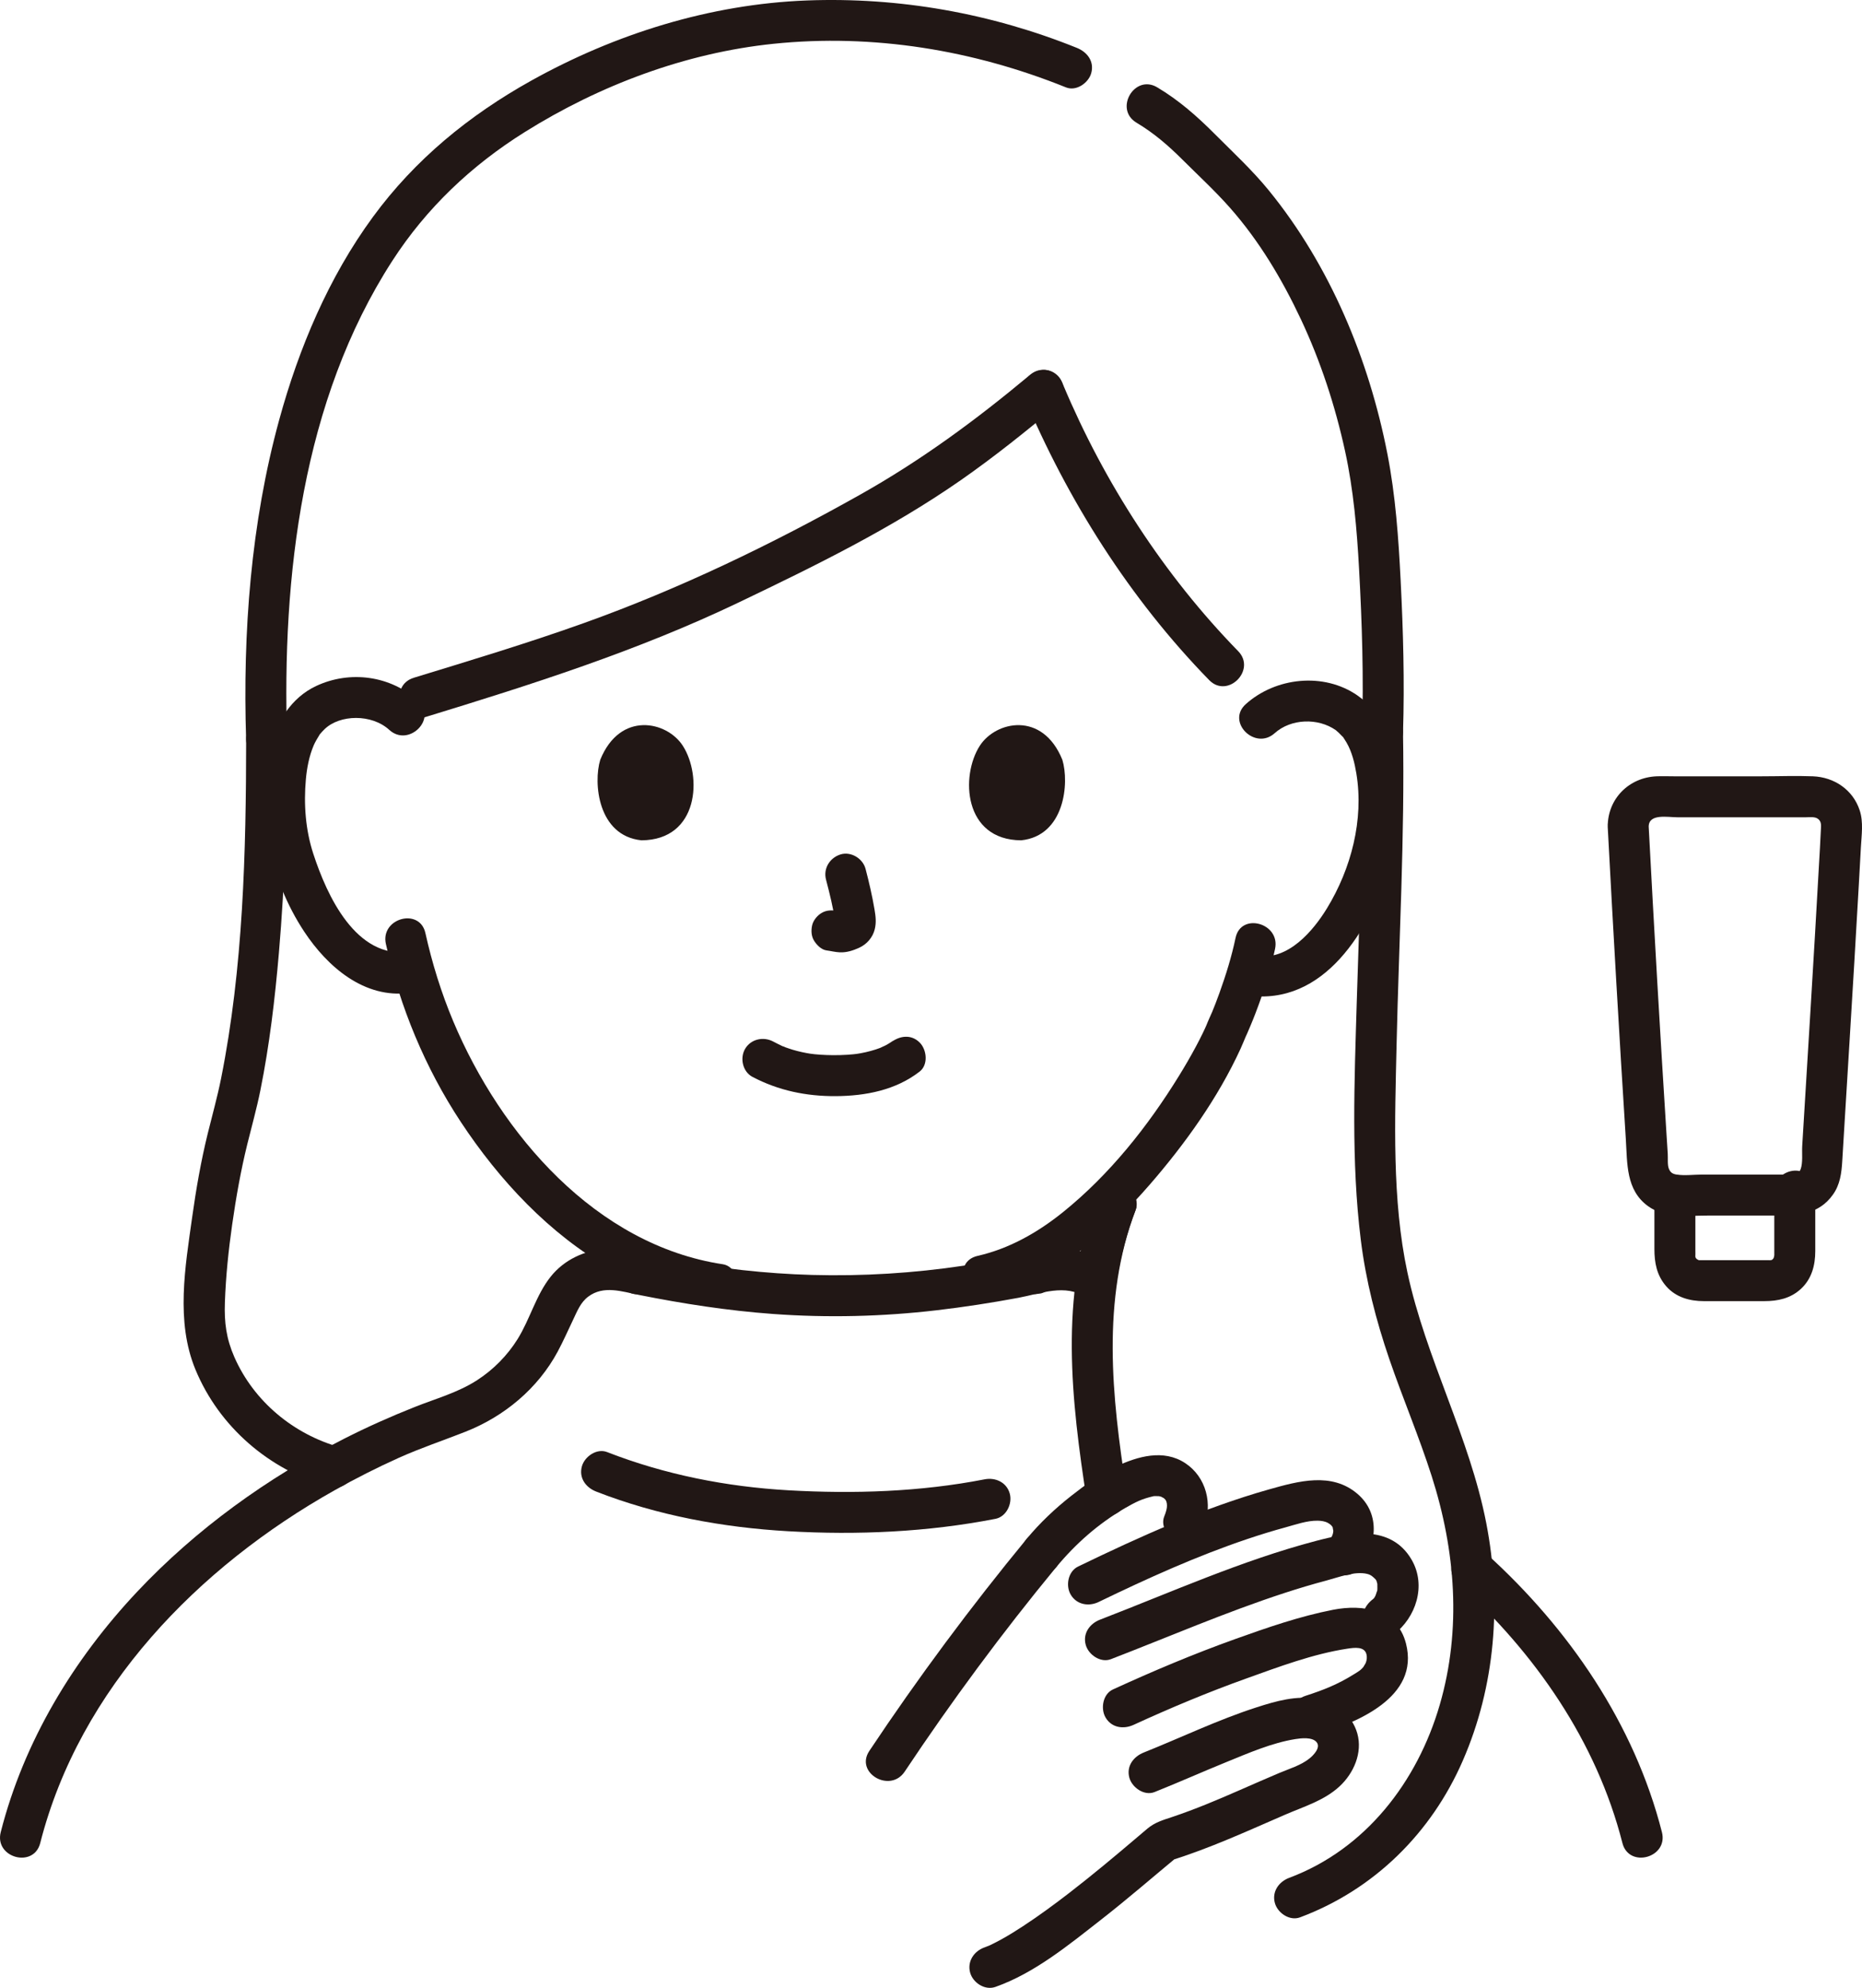
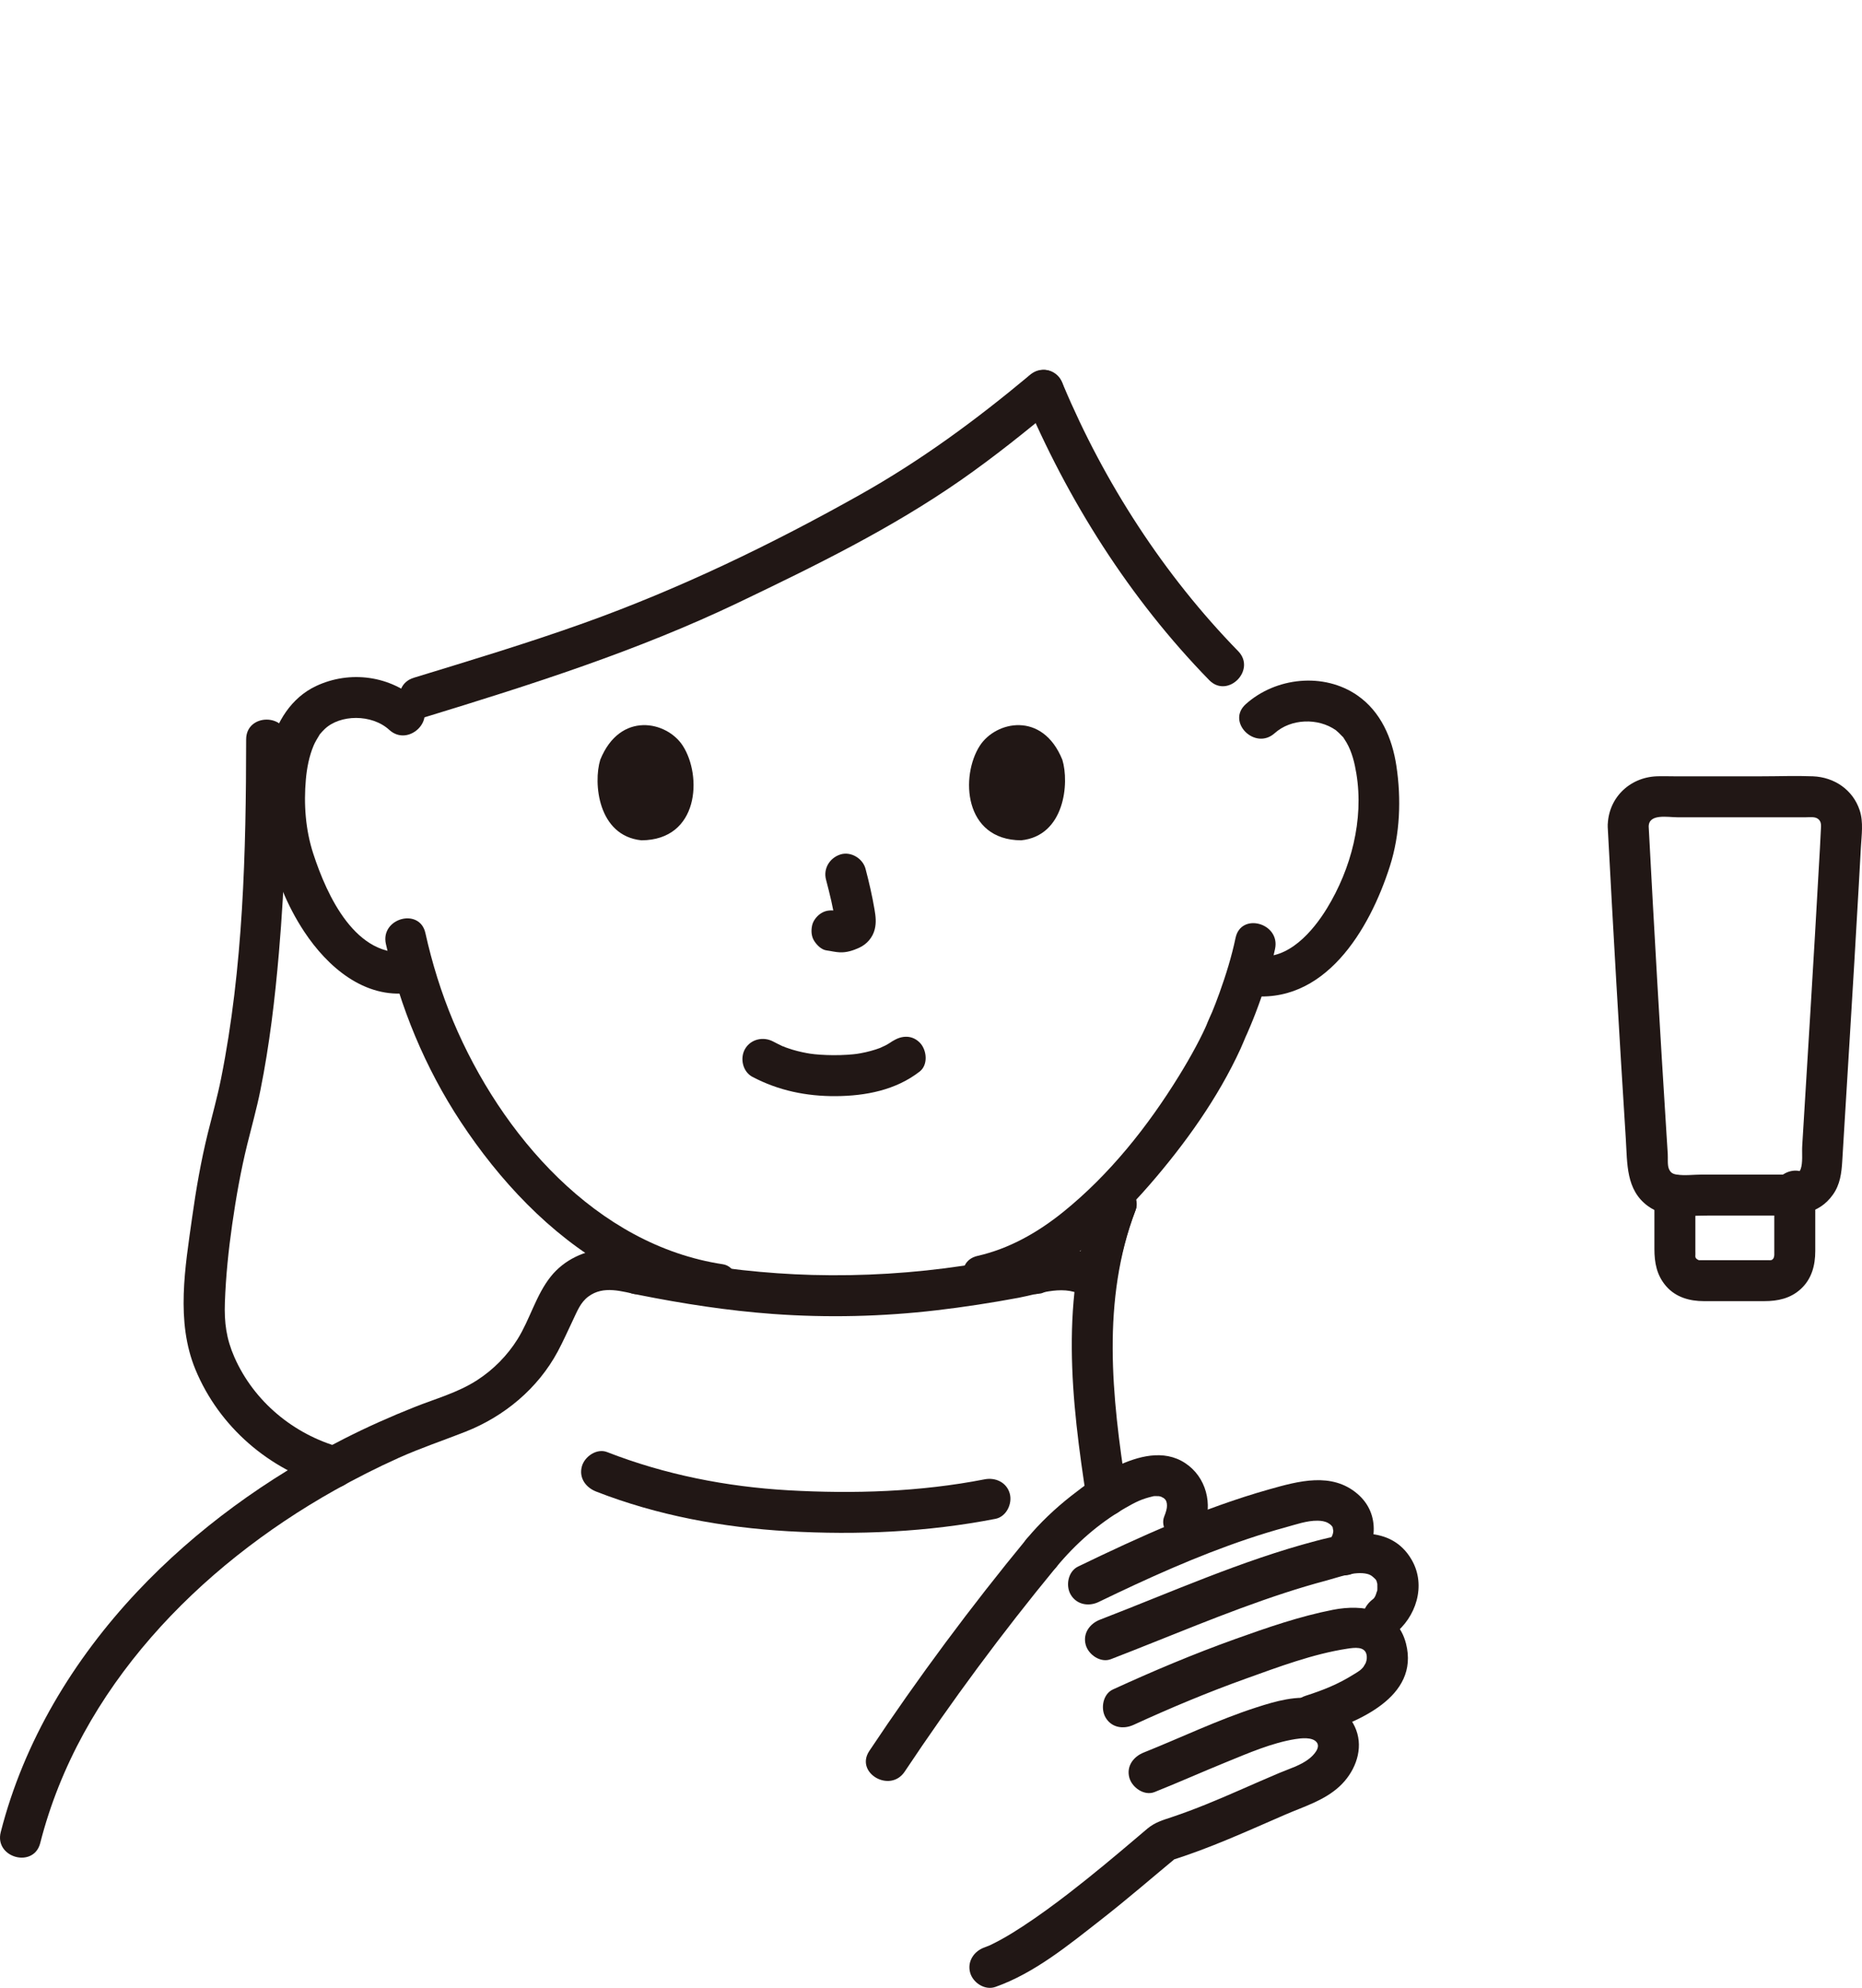
<svg xmlns="http://www.w3.org/2000/svg" id="b" width="218.154" height="232.888" viewBox="0 0 218.154 232.888">
  <defs>
    <style>.e{fill:#211715;}</style>
  </defs>
  <g id="c">
    <g id="d">
      <path class="e" d="M39.817,169.549c-5.418-1.517-10.065-5.357-12.349-10.539-.96-2.179-1.203-4.08-1.12-6.427.108-3.053.423-6.107.855-9.13.451-3.152,1.006-6.298,1.767-9.391.518-2.107,1.105-4.184,1.534-6.313,1.072-5.317,1.71-10.729,2.174-16.13.714-8.31.955-16.657.961-24.995.002-3.089-4.798-3.094-4.8,0-.008,13.222-.342,26.751-2.937,39.723-.435,2.172-1.031,4.291-1.56,6.44-.792,3.221-1.363,6.499-1.823,9.783-.818,5.852-1.952,12.237.379,17.875,2.779,6.722,8.657,11.777,15.642,13.733,2.979.834,4.251-3.796,1.276-4.629h0Z" />
      <path class="e" d="M123.739,149.213c0-.267-.01-.533-.01-.8.012-.33-.056-.639-.207-.925-.097-.298-.262-.555-.496-.772-.217-.234-.475-.399-.772-.496-.286-.15-.594-.219-.925-.207l-.638.086c-.407.114-.76.32-1.059.617l-.375.486c-.217.374-.326.778-.328,1.211,0,.267.01.533.01.8-.012.33.056.639.207.925.097.298.262.555.496.772.217.234.475.399.772.496.286.15.594.219.925.207l.638-.086c.407-.114.76-.32,1.059-.617l.375-.486c.217-.374.326-.778.328-1.211h0Z" />
-       <path class="e" d="M133.152,14.374c2.022,1.202,3.713,2.662,5.374,4.319,1.869,1.864,3.824,3.663,5.573,5.642,3.429,3.879,6.121,8.402,8.317,13.076,2.313,4.924,4.019,10.145,5.177,15.458.993,4.555,1.38,9.139,1.636,13.783.351,6.365.549,12.751.351,19.125-.096,3.09,4.704,3.087,4.8,0,.184-5.915.021-11.84-.278-17.748-.252-4.987-.596-9.953-1.555-14.863-2.164-11.078-6.723-22.062-13.887-30.851-1.94-2.381-4.189-4.458-6.353-6.63-2.062-2.069-4.21-3.958-6.731-5.456-2.662-1.582-5.079,2.566-2.423,4.145h0Z" />
      <path class="e" d="M72.269,148.413c0,.27-.01.54-.01.81-.012.33.056.639.207.925.097.298.262.555.496.772.217.234.475.399.772.496.286.15.594.219.925.207l.638-.086c.407-.114.76-.32,1.059-.617l.375-.486c.217-.374.326-.778.328-1.211,0-.27.01-.54.01-.81.012-.33-.056-.639-.207-.925-.097-.298-.262-.555-.496-.772-.217-.234-.475-.399-.772-.496-.286-.15-.594-.219-.925-.207l-.638.086c-.407.114-.76.32-1.059.617l-.375.486c-.217.374-.326.778-.328,1.211h0Z" />
      <path class="e" d="M69.85,174.743c7.171,2.798,14.843,4.21,22.513,4.648,8.096.463,16.302.1,24.268-1.454,1.273-.248,2.001-1.771,1.676-2.952-.365-1.33-1.676-1.925-2.952-1.676-7.538,1.47-15.335,1.72-22.992,1.283-7.256-.415-14.457-1.832-21.237-4.477-1.208-.471-2.634.518-2.952,1.676-.373,1.359.464,2.479,1.676,2.952h0Z" />
-       <path class="e" d="M126.174,5.612C116.13,1.561,105.377-.356,94.538.054c-11.314.428-22.455,3.907-32.315,9.404-7.264,4.05-13.598,9.229-18.526,15.951-5.183,7.069-8.675,15.344-10.982,23.764-3.328,12.149-4.279,24.899-3.88,37.453.098,3.081,4.898,3.095,4.8,0-.606-19.067,1.748-39.69,12.328-56.066,3.987-6.171,9.257-11.171,15.539-15.101,8.746-5.472,18.818-9.264,29.111-10.328,11.687-1.207,23.432.73,34.286,5.109,1.203.485,2.637-.528,2.952-1.676.377-1.371-.469-2.465-1.676-2.952h0Z" />
      <path class="e" d="M88.16,126.159c3.045,1.608,6.324,2.28,9.767,2.258,3.49-.023,7.028-.705,9.825-2.884,1.023-.797.837-2.557,0-3.394-1.01-1.01-2.368-.799-3.394,0,.719-.56.126-.108-.058.01-.198.127-.401.244-.609.353-.158.083-.89.38-.261.145-.279.105-.555.214-.84.305-.765.246-1.555.422-2.35.536.333-.048-.155.014-.266.025-.231.023-.461.042-.693.057-.556.036-1.113.05-1.671.047-.499-.003-.998-.02-1.496-.054-.229-.016-.457-.034-.685-.057.001,0-.798-.107-.373-.041-.742-.115-1.476-.272-2.196-.487-.308-.092-.607-.202-.911-.306-.099-.034-.194-.086-.294-.114.6.172.21.094.042.015-.377-.177-.748-.363-1.116-.557-1.146-.605-2.61-.291-3.284.861-.634,1.084-.289,2.676.861,3.284h0Z" />
      <path class="e" d="M96.779,103.057c.429,1.637.841,3.3,1.087,4.975l-.086-.638c.029.23.042.456.019.687l.086-.638c-.016.107-.04.207-.076.309l.242-.573c-.032.072-.065.133-.109.199l.375-.486c-.051.062-.1.11-.163.16l.486-.375c-.126.081-.258.146-.394.209l.573-.242c-.217.091-.432.157-.664.194l.638-.086c-.21.025-.414.023-.623-.001l.638.086c-.235-.033-.466-.09-.701-.122-.67-.09-1.239-.115-1.849.242-.498.291-.973.862-1.103,1.434-.14.614-.11,1.304.242,1.849.312.484.835,1.022,1.434,1.103.522.07,1.028.203,1.558.227.807.035,1.558-.21,2.279-.54.887-.406,1.579-1.195,1.815-2.151.2-.808.113-1.524-.024-2.334-.271-1.603-.641-3.191-1.053-4.763-.318-1.214-1.729-2.072-2.952-1.676-1.25.404-2.018,1.651-1.676,2.952h0Z" />
      <path class="e" d="M70.327,89.008c-.831,2.7-.289,8.911,4.826,9.439,6.761-.04,7.12-7.55,4.844-11.08-1.863-2.891-7.342-4.093-9.67,1.641Z" />
      <path class="e" d="M124.465,89.008c.831,2.7.29,8.911-4.825,9.439-6.761-.041-7.121-7.55-4.845-11.08,1.863-2.891,7.342-4.093,9.67,1.641Z" />
      <path class="e" d="M120.548,44.026c-6.244,5.206-12.629,9.911-19.812,13.947-10.341,5.811-21.173,11.034-32.344,15.028-6.567,2.348-13.244,4.361-19.911,6.401-2.945.901-1.689,5.536,1.276,4.629,12.527-3.832,24.934-7.778,36.776-13.445,8.934-4.276,17.899-8.663,26.045-14.339,3.937-2.743,7.68-5.755,11.364-8.826.996-.831.858-2.536,0-3.394-.986-.986-2.395-.833-3.394,0h0Z" />
      <path class="e" d="M145.063,76.283c-8.685-8.902-15.69-19.739-20.503-31.198-.502-1.194-1.587-2.051-2.952-1.676-1.126.309-2.181,1.75-1.676,2.952,5.147,12.254,12.436,23.783,21.737,33.316,2.161,2.215,5.554-1.181,3.394-3.394h0Z" />
-       <path class="e" d="M170.802,185.46c9.056,8.227,16.233,18.504,19.283,30.461.763,2.991,5.394,1.723,4.629-1.276-3.243-12.711-10.882-23.826-20.517-32.579-2.282-2.073-5.687,1.312-3.394,3.394h0Z" />
      <path class="e" d="M4.713,215.921c4.618-18.123,18.528-32.362,34.488-41.329,2.456-1.38,4.968-2.657,7.538-3.81s5.206-2.029,7.812-3.057c4.537-1.789,8.475-5.065,10.796-9.393.645-1.203,1.197-2.462,1.787-3.693.481-1.004.869-2.05,1.788-2.736,1.805-1.349,3.927-.598,5.918-.201,5.196,1.036,10.444,1.849,15.732,2.234,6.391.465,12.813.31,19.177-.435,3.207-.375,6.399-.87,9.573-1.46,2.65-.492,5.48-1.687,7.917-.046,2.569,1.73,4.974-2.426,2.423-4.145-2.491-1.677-5.205-1.707-8.044-1.133-2.882.583-5.774,1.122-8.683,1.557-5.887.882-11.847,1.252-17.798,1.089-5.431-.149-10.819-.769-16.161-1.743-2.556-.466-5.353-1.463-7.96-1.307-2.514.151-4.92,1.268-6.499,3.253-1.72,2.161-2.427,4.995-3.886,7.33-1.192,1.909-2.829,3.563-4.717,4.787-2.266,1.469-4.851,2.167-7.34,3.156-2.821,1.121-5.598,2.357-8.304,3.736-8.959,4.566-17.298,10.566-24.199,17.901-7.482,7.953-13.278,17.54-15.986,28.169-.763,2.995,3.865,4.272,4.629,1.276h0Z" />
      <path class="e" d="M131.963,174.555c-1.696-10.936-2.935-22.248,1.1-32.834.462-1.211-.511-2.632-1.676-2.952-1.351-.371-2.489.46-2.952,1.676-4.342,11.392-2.923,23.636-1.1,35.386.199,1.282,1.806,1.991,2.952,1.676,1.368-.376,1.876-1.667,1.676-2.952h0Z" />
      <path class="e" d="M45.212,110.586c1.641,7.382,4.61,14.539,8.777,20.854,4.49,6.805,10.402,13.177,17.566,17.201,3.677,2.065,7.7,3.47,11.868,4.101,1.28.194,2.58-.322,2.952-1.676.312-1.134-.387-2.757-1.676-2.952-14.87-2.251-26.031-15.22-31.604-28.482-1.399-3.329-2.472-6.799-3.255-10.322-.67-3.014-5.299-1.739-4.629,1.276h0Z" />
      <path class="e" d="M48.998,82.111c-3.235-2.96-7.989-3.604-11.955-1.745-2.945,1.38-4.658,4.23-5.43,7.293-1.81,7.175-.016,15.367,4.035,21.495,2.716,4.109,7.044,7.874,12.315,7.165,1.284-.173,2.4-.98,2.4-2.4,0-1.163-1.106-2.574-2.4-2.4-6.262.841-9.658-6.595-11.257-11.497-.915-2.804-1.133-5.797-.87-8.726.119-1.324.386-2.716.905-3.946.176-.417.411-.801.646-1.186.228-.374,0-.04.098-.155.171-.204.351-.399.542-.584,1.792-1.737,5.524-1.798,7.578.081,2.275,2.082,5.679-1.303,3.394-3.394h0Z" />
      <path class="e" d="M144.759,109.876c-.458,2.191-1.126,4.337-1.883,6.443-.253.705-.674,1.811-.868,2.256-.175.4-.362.792-.528,1.197-.04.098-.272.68-.11.291.17-.407-.125.276-.173.38-.092.2-.186.399-.282.598-.249.515-.511,1.023-.781,1.528-.626,1.172-1.294,2.321-1.991,3.452-3.663,5.942-8.123,11.562-13.573,15.963-2.971,2.399-6.329,4.308-10.039,5.148-3.012.682-1.737,5.311,1.276,4.629,7.59-1.718,13.923-7.245,18.897-12.978,4.14-4.772,7.995-10.15,10.639-15.916.258-.563.481-1.142.726-1.71-.261.606-.032.102.034-.045.139-.306.267-.618.397-.928.198-.472.39-.945.573-1.423.95-2.472,1.773-5.014,2.315-7.608.63-3.014-3.996-4.303-4.629-1.276h0Z" />
      <path class="e" d="M149.343,85.896c1.905-1.716,5.082-1.817,7.165-.352.119.084.538.48.81.777.099.109-.106-.187.13.171.114.172.225.344.327.523.629,1.098.936,2.374,1.14,3.616.89,5.411-.614,11.143-3.443,15.777-1.635,2.678-4.542,6.086-8.084,5.582-1.282-.182-2.578.314-2.952,1.676-.309,1.125.385,2.769,1.676,2.952,9.054,1.288,14.35-7.697,16.725-15.126,1.202-3.76,1.351-7.904.763-11.784-.487-3.216-1.82-6.33-4.557-8.231-3.955-2.749-9.598-2.125-13.095,1.025-2.3,2.072,1.103,5.458,3.394,3.394h0Z" />
      <path class="e" d="M128.435,140.445c-1.1,2.853-1.868,5.814-2.3,8.84-.095.666-.113,1.243.242,1.849.291.498.862.973,1.434,1.103.614.14,1.304.11,1.849-.242.487-.314,1.017-.833,1.103-1.434.432-3.026,1.2-5.987,2.3-8.84.211-.547.043-1.363-.242-1.849-.291-.498-.862-.973-1.434-1.103-1.373-.313-2.468.419-2.952,1.676h0Z" />
      <path class="e" d="M193.832,140.051c0,2.089,0,4.178,0,6.267,0,1.618.269,3.088,1.374,4.363,1.128,1.302,2.761,1.752,4.418,1.752h7.072c1.592,0,3.081-.31,4.298-1.433,1.273-1.175,1.685-2.768,1.685-4.436,0-2.341,0-4.681,0-7.022,0-1.255-1.104-2.458-2.4-2.4s-2.4,1.055-2.4,2.4c0,1.914,0,3.828,0,5.742v1.393c0,.116.001.233,0,.349-.002.177-.123.507.031.026-.078.241-.185.459.012.119-.052.09-.142.223-.175.314.017-.045.296-.285.105-.13-.063.051-.131.132-.185.193-.149.167-.26.074.064-.046-.079.029-.159.094-.234.134-.3.157.364-.207.069-.038-.077.044-.185.041-.268.068.421-.135.264-.022.075-.031-.009,0-.019,0-.028,0-.098-.004-.198,0-.296,0h-6.571c-.375,0-.749.002-1.124,0-.068,0-.136-.003-.204,0s-.136-.01-.204-.006c.449-.022.256.007.086-.004-.258-.017-.128-.056.061.054-.09-.052-.223-.142-.314-.175.045.017.285.296.13.105-.051-.063-.132-.131-.193-.185-.167-.149-.074-.26.046.064-.029-.079-.094-.159-.134-.234-.125-.24.062.14.065.157-.012-.085-.079-.178-.073-.266.019-.291-.013.457.011-.015.01-.196,0-.395,0-.591,0-2.162,0-4.323,0-6.485,0-1.255-1.104-2.458-2.4-2.4s-2.4,1.055-2.4,2.4h0Z" />
      <path class="e" d="M188.361,96.854c.643,12.201,1.348,24.399,2.122,36.592.183,2.878.002,5.951,2.579,7.842,2.041,1.497,4.709,1.118,7.101,1.118,2.54,0,5.079,0,7.619,0,2.688,0,5.255-.028,6.971-2.457.842-1.191,1.004-2.523,1.089-3.942.093-1.547.187-3.094.281-4.641.185-3.045.372-6.089.558-9.134.38-6.239.757-12.478,1.108-18.718.08-1.416.158-2.833.235-4.25s.315-2.946-.139-4.328c-.796-2.421-2.986-3.891-5.482-3.989-1.979-.078-3.977,0-5.957,0h-10.364c-.66,0-1.327-.027-1.987,0-3.243.132-5.744,2.627-5.732,5.906.011,3.088,4.811,3.094,4.8,0-.005-1.571,2.238-1.106,3.342-1.106h8.123c2.326,0,4.652,0,6.978,0,.461,0,1.058-.097,1.428.213.408.341.318.812.297,1.329-.058,1.4-.15,2.8-.227,4.2-.604,10.925-1.293,21.845-1.954,32.766-.048.796.094,1.975-.184,2.715s-1.02.635-1.671.635c-2.147,0-4.294,0-6.44,0-1.143,0-2.285,0-3.428,0-.959,0-2.046.149-2.992,0-.477-.075-.732-.241-.914-.696-.177-.443-.093-1.237-.125-1.731-.046-.724-.092-1.447-.138-2.171-.763-12.048-1.459-24.1-2.094-36.155-.162-3.073-4.963-3.092-4.8,0Z" />
      <path class="e" d="M123.697,183.66c2.364-2.858,5-5.154,8.082-6.962.535-.314,1.19-.666,1.681-.879s1.004-.37,1.522-.494c.168-.027.185-.037.053-.032l.274-.022s.682.022.468-.007c-.246-.033.331.094.388.114-.369-.131.216.138.265.172-.268-.185.028.046.122.152.112.123.103.114-.026-.028l.116.201c-.077-.355.094.396.092.381-.043-.257-.011.058-.01.147.004.318-.111.738-.32,1.255-.486,1.202.529,2.637,1.676,2.952,1.372.377,2.464-.47,2.952-1.676,1.094-2.704.298-5.903-2.179-7.529-2.528-1.659-5.548-.793-8.059.387-1.908.897-3.629,2.149-5.28,3.448-1.901,1.496-3.669,3.159-5.212,5.024-.826.998-.977,2.417,0,3.394.85.85,2.564,1.004,3.394,0h0Z" />
      <path class="e" d="M128.727,187.673c5.682-2.748,11.442-5.361,17.43-7.377,1.47-.495,2.953-.953,4.45-1.36,1.211-.33,2.519-.804,3.781-.782.41.007.834.064,1.197.262.358.196.474.387.525.466.222.34-.035-.209.032.086.023.099.081.528.068.247.022.461-.15.845-.491,1.252-.832.993-.973,2.421,0,3.394.855.855,2.558.998,3.394,0,2.177-2.598,2.735-6.454-.075-8.854-3.017-2.577-6.917-1.489-10.338-.524-7.753,2.187-15.159,5.546-22.395,9.046-1.167.564-1.479,2.228-.861,3.284.697,1.192,2.113,1.427,3.284.861h0Z" />
      <path class="e" d="M130.158,194.377c6.77-2.611,13.442-5.503,20.345-7.756,1.621-.529,3.255-1.02,4.904-1.456,1.395-.368,3.316-1.132,4.772-.777.459.112.684.339,1.004.66.047.047.242.464.129.206-.115-.262.073.316.079.383-.036-.383-.01.351-.015.425-.032.479.058.027-.095.499-.089.275-.172.595-.429.789-1.031.782-1.571,2.069-.861,3.284.594,1.015,2.245,1.649,3.284.861,2.624-1.991,3.862-5.741,2.121-8.754-2.428-4.199-7.364-3.233-11.265-2.204-8.674,2.289-16.899,5.992-25.249,9.212-1.209.466-2.044,1.614-1.676,2.952.318,1.155,1.736,2.145,2.952,1.676h0Z" />
      <path class="e" d="M132.813,202.073c4.321-1.984,8.706-3.82,13.183-5.424,3.809-1.365,7.837-2.885,11.852-3.499.859-.131,2.024-.283,2.25.666.079.331.041.666-.079.984-.064.17-.478.744-.138.323-.467.579-.669.659-1.265,1.031-1.885,1.178-3.586,1.85-5.653,2.514-2.929.942-1.677,5.578,1.276,4.629,4.73-1.521,12.109-4.424,10.487-10.757-1.026-4.004-5.048-4.63-8.537-3.95-3.896.76-7.74,2.094-11.469,3.429-4.865,1.743-9.634,3.753-14.33,5.908-1.178.541-1.469,2.244-.861,3.284.707,1.21,2.101,1.404,3.284.861h0Z" />
      <path class="e" d="M116.613,232.779c4.608-1.623,8.637-4.953,12.438-7.92,3.094-2.416,6.052-4.988,9.077-7.488l-1.059.617c4.645-1.429,9.052-3.468,13.505-5.394,2.203-.953,4.576-1.653,6.373-3.317,1.656-1.534,2.71-3.933,2.079-6.191-.605-2.165-2.527-3.675-4.702-4.055-2.443-.427-4.804.25-7.116.995-4.519,1.457-8.812,3.531-13.215,5.292-1.203.481-2.047,1.603-1.676,2.952.314,1.143,1.742,2.16,2.952,1.676,2.824-1.129,5.602-2.367,8.418-3.514,2.569-1.047,5.333-2.254,8.09-2.693.667-.106,1.97-.259,2.479.364.514.629-.362,1.527-.843,1.913-1.009.81-2.366,1.201-3.538,1.697-1.552.656-3.094,1.334-4.638,2.01-2.599,1.138-5.212,2.244-7.905,3.144-1.085.363-2.006.618-2.893,1.355-.379.315-.753.638-1.128.957-2.637,2.242-5.294,4.465-8.034,6.581-1.773,1.369-3.584,2.697-5.459,3.924-.82.537-1.654,1.055-2.512,1.529-.409.226-.824.435-1.242.641-.127.063-.259.121-.389.178.515-.224-.24.083-.337.117-1.222.43-2.037,1.64-1.676,2.952.326,1.185,1.724,2.109,2.952,1.676h0Z" />
      <path class="e" d="M120.303,180.265c-6.564,7.972-12.728,16.268-18.453,24.864-1.717,2.578,2.439,4.984,4.145,2.423,5.498-8.256,11.397-16.234,17.702-23.892.823-1,.979-2.415,0-3.394-.849-.849-2.566-1.006-3.394,0h0Z" />
-       <path class="e" d="M159.579,85.778c.185,10.563-.31,21.125-.622,31.681-.273,9.226-.663,18.614.475,27.799.592,4.777,1.784,9.419,3.344,13.97,1.575,4.596,3.482,9.074,4.962,13.703,2.787,8.717,3.52,17.937.944,26.797-2.617,9.001-8.684,16.918-17.64,20.267-1.213.454-2.042,1.623-1.676,2.952.32,1.166,1.732,2.133,2.952,1.676,8.668-3.241,15.371-9.875,19.057-18.335,3.822-8.769,4.573-18.495,2.758-27.85-1.964-10.122-7.079-19.289-9.239-29.372-1.821-8.499-1.467-17.848-1.268-26.678.275-12.202.966-24.403.752-36.611-.054-3.085-4.854-3.095-4.8,0h0Z" />
    </g>
  </g>
</svg>